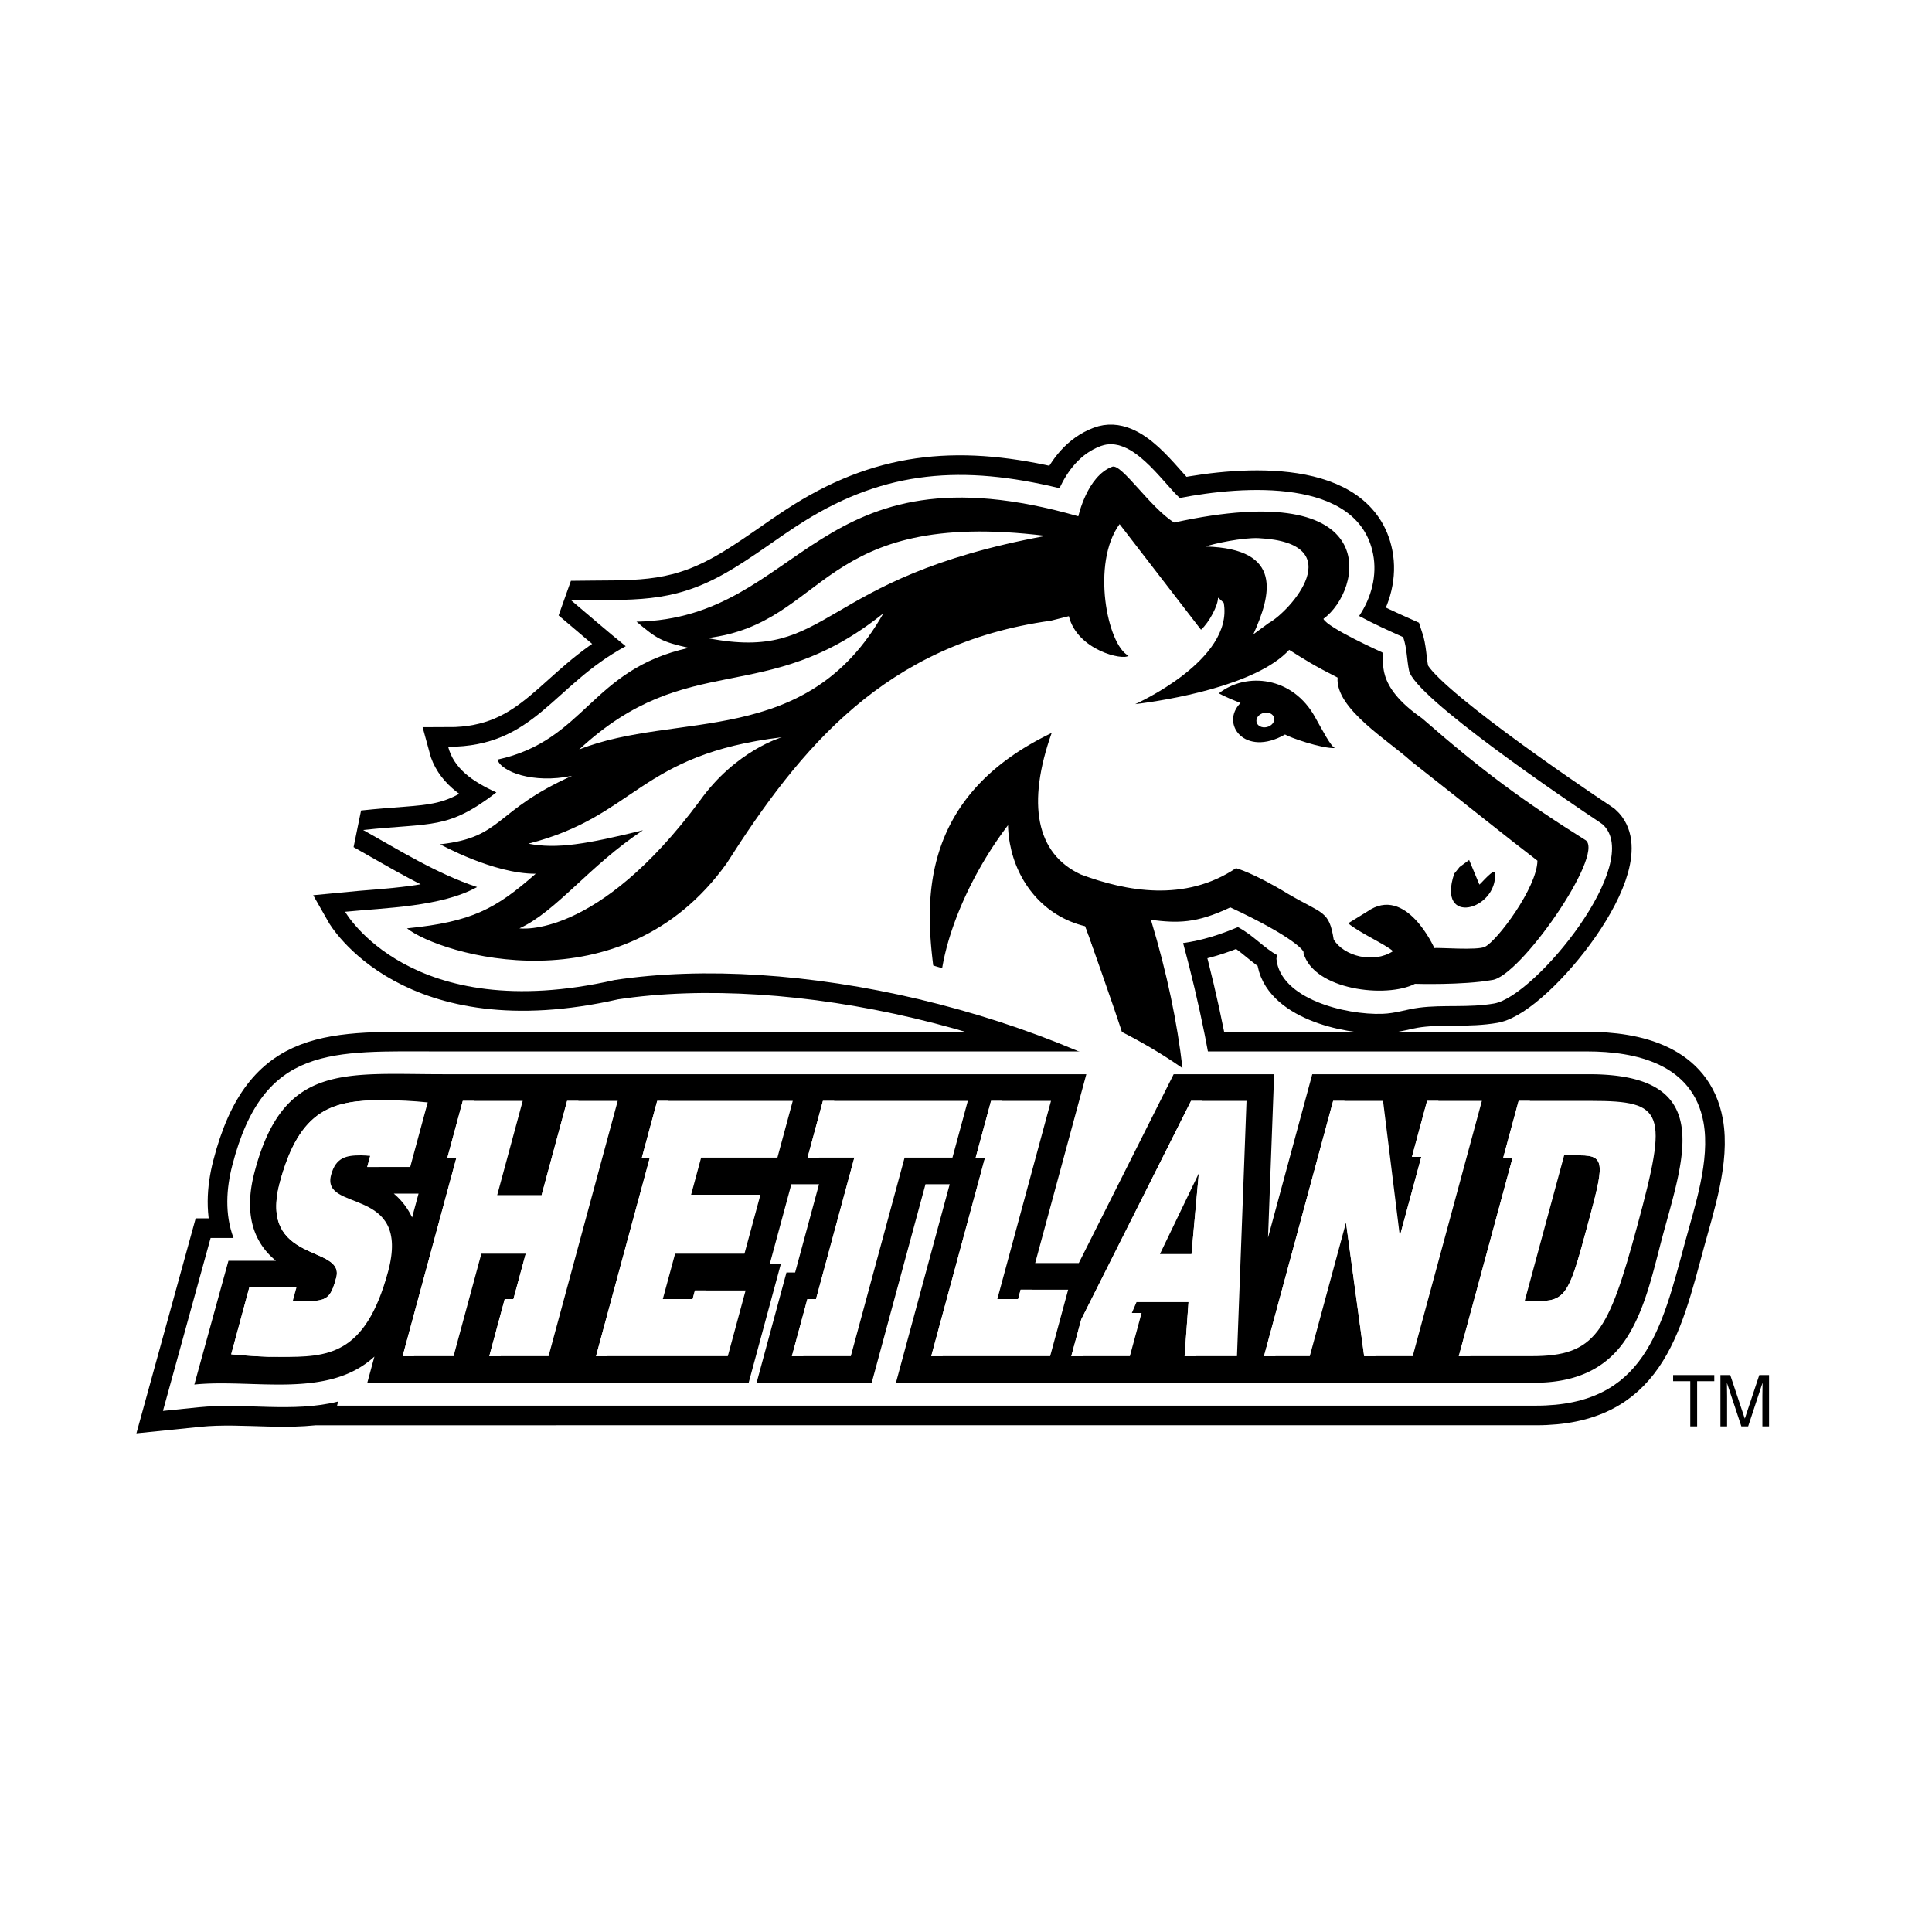
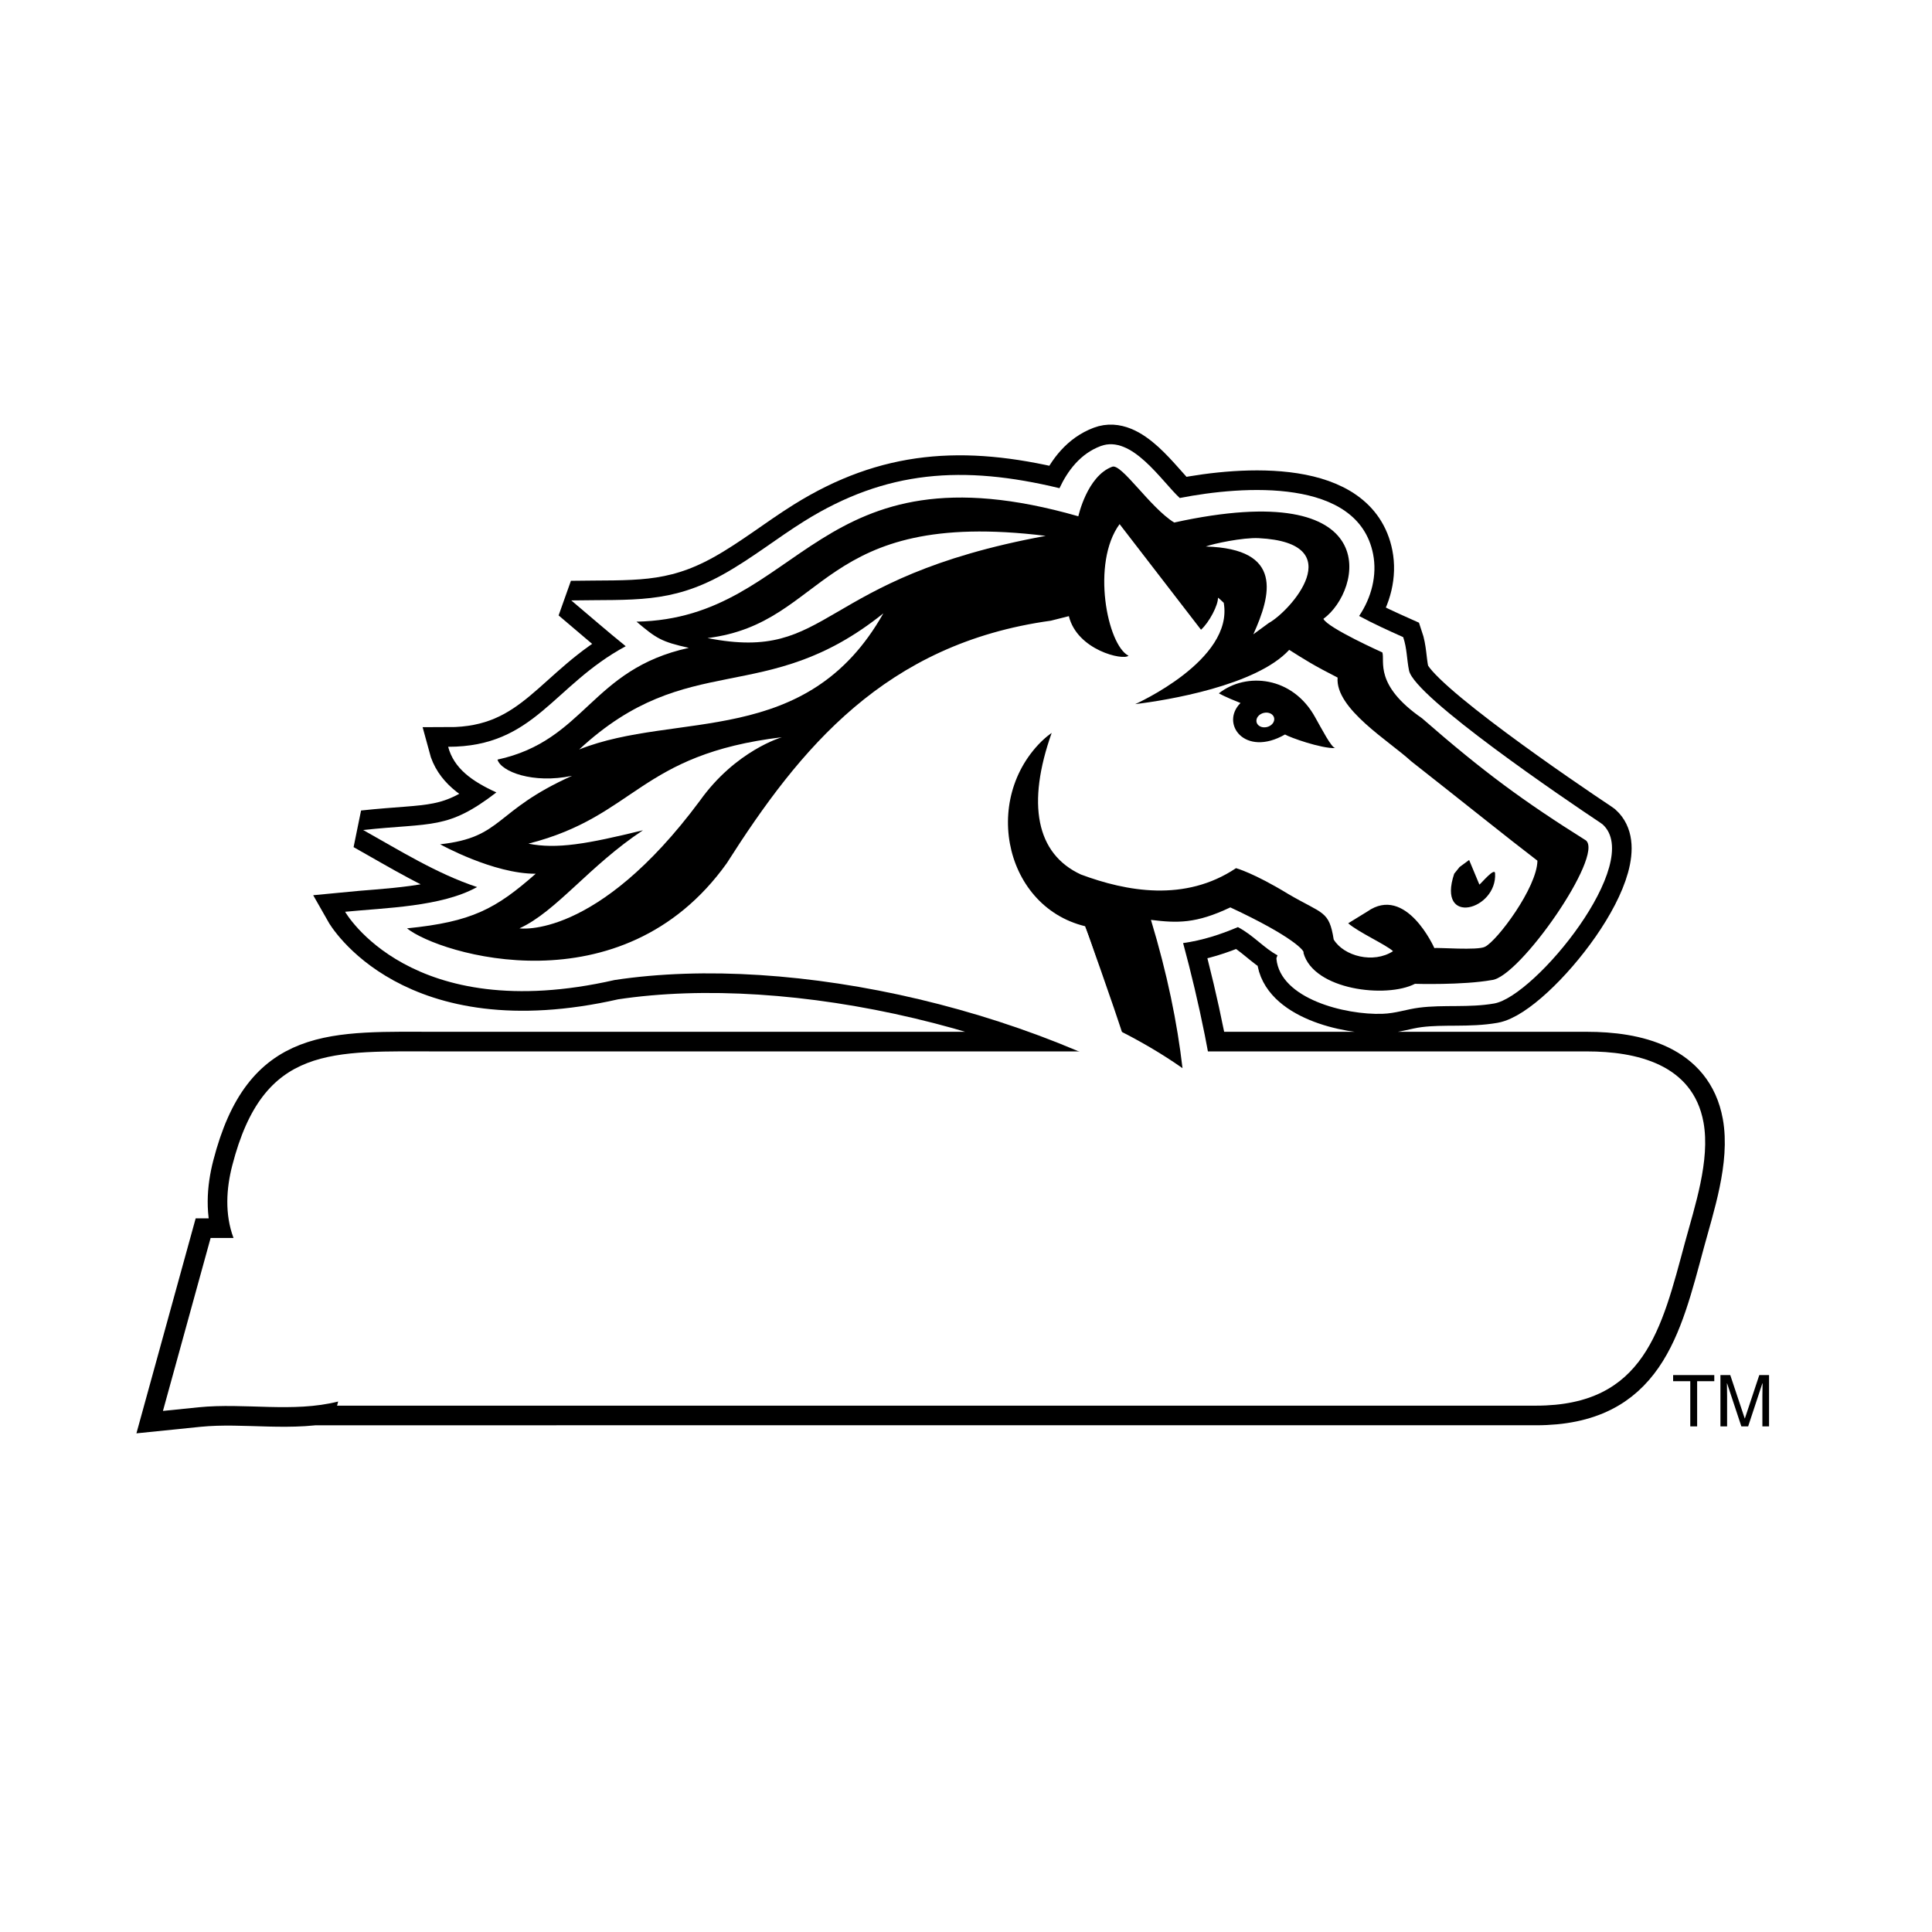
<svg xmlns="http://www.w3.org/2000/svg" width="2500" height="2500" viewBox="0 0 192.756 192.756">
  <path fill-rule="evenodd" clip-rule="evenodd" fill="#fff" d="M0 0h192.756v192.756H0V0z" />
  <path d="M33.629 140.243l.11-.412c-4.524 1.136-9.3.111-13.921.574l-3.561.363 4.756-17.254h2.285c-.89-2.388-.719-4.942-.122-7.248 3.116-12.067 9.905-11.366 20.813-11.366h114.346c4.883 0 10.561 1.25 11.623 7.076.691 3.786-.893 8.437-1.846 11.979-2.334 8.642-4.031 16.288-14.865 16.288H33.629zm89.875-47.745c-1.73.737-3.561 1.331-5.465 1.592 1.598 5.901 2.945 12.376 3.639 18.408-17.26-11.829-42.595-17.407-60.357-14.722-20.398 4.651-26.889-6.808-26.889-6.808 3.999-.395 9.616-.493 13.167-2.466-4.009-1.324-7.772-3.681-11.366-5.692 6.935-.747 8.408 0 13.29-3.749-2.44-1.115-4.235-2.394-4.811-4.553 8.642 0 10.434-6.107 17.717-10.035-1.847-1.491-3.625-3.043-5.434-4.569 6.181-.108 9.89.335 15.158-2.601 2.846-1.585 5.34-3.591 8.079-5.3 8.179-5.105 15.868-5.615 25.474-3.296.809-1.732 2.072-3.438 4.107-4.201 3.107-1.167 6.082 3.511 7.893 5.18 6.32-1.24 17.787-2.039 19.289 5.595.416 2.11-.16 4.345-1.395 6.175 1.422.77 2.906 1.445 4.396 2.11.389 1.14.35 2.196.586 3.337.545 2.656 15.742 12.96 19.035 15.147l.277.198c4.18 3.788-6.717 17.149-10.818 17.87-2.52.443-5.043.102-7.492.418-1.256.16-2.324.568-3.668.613-3.701.124-10.182-1.497-10.566-5.487-.01-.094.078-.257.107-.353-1.33-.698-2.441-2.028-3.953-2.811z" fill="none" stroke="#000" stroke-width="3.914" stroke-miterlimit="2.613" />
  <path d="M33.629 140.243l.11-.412c-4.524 1.136-9.3.111-13.921.574l-3.561.363 4.756-17.254h2.285c-.89-2.388-.719-4.942-.122-7.248 3.116-12.067 9.905-11.366 20.813-11.366h114.346c4.883 0 10.561 1.25 11.623 7.076.691 3.786-.891 8.437-1.846 11.979-2.334 8.642-4.031 16.288-14.865 16.288H33.629z" fill-rule="evenodd" clip-rule="evenodd" fill="#fff" />
  <path d="M123.504 92.498c-1.73.737-3.561 1.331-5.465 1.592 1.598 5.901 2.945 12.376 3.639 18.408-17.26-11.829-42.595-17.406-60.357-14.722-20.398 4.651-26.889-6.808-26.889-6.808 3.999-.395 9.616-.493 13.167-2.466-4.009-1.324-7.772-3.681-11.366-5.692 6.935-.747 8.408 0 13.29-3.749-2.44-1.115-4.234-2.394-4.811-4.553 8.642 0 10.434-6.107 17.717-10.035-1.847-1.491-3.625-3.043-5.434-4.569 6.181-.108 9.89.335 15.158-2.601 2.846-1.585 5.34-3.591 8.079-5.3 8.179-5.105 15.868-5.615 25.474-3.296.809-1.732 2.072-3.438 4.107-4.201 3.107-1.167 6.082 3.511 7.893 5.18 6.32-1.24 17.787-2.039 19.289 5.595.416 2.11-.16 4.345-1.395 6.175 1.422.77 2.906 1.445 4.396 2.11.389 1.14.35 2.196.586 3.337.545 2.656 15.742 12.96 19.035 15.147l.277.198c4.18 3.788-6.717 17.149-10.818 17.87-2.52.443-5.043.102-7.492.418-1.256.16-2.324.568-3.668.613-3.701.124-10.182-1.497-10.566-5.487-.01-.094.078-.257.107-.353-1.33-.698-2.441-2.028-3.953-2.811z" fill-rule="evenodd" clip-rule="evenodd" fill="#fff" />
  <path d="M110.953 47.037c.18.091.344.213.555.401.412.369.912.92 1.482 1.546.566.634 1.182 1.319 1.807 1.945s1.287 1.21 1.932 1.612l.393.065c20.715-4.544 17.936 6.364 14.473 8.88l-.271.195.133.288c.096.205.297.391.49.551.211.173.477.352.771.535.58.362 1.316.76 2.037 1.128a68.024 68.024 0 0 0 2.588 1.249l.016.663c.01.414.049.936.242 1.54.387 1.22 1.375 2.714 3.834 4.42 6.15 5.354 10.104 8.257 16.342 12.18 1.205 1.195-6.467 12.948-9.158 13.195-2.826.51-7.561.373-7.572.373l-.258.059c-2.686 1.386-9.352.502-10.383-2.715a1.453 1.453 0 0 0-.068-.604c-.117-.326-.357-.747-.795-1.242-.877-.989-2.576-2.3-5.76-3.781l-.225-.107-.227.107c-3.387 1.608-6.076 2.215-8.574 1.908l-.713-.092.184.614c1.498 4.941 2.473 9.519 3.018 13.747a51.889 51.889 0 0 0-5.795-3.331l-.059-.284c-3.195-1.571-2.242-.962-5.451-1.876-9.208-2.622-21.292-8.193-43.927-6.374l2.372-1.044c-8.833 4.799-19.029 2.154-22.67.18 5.736-.705 8.134-2.094 11.933-5.431l.819-.719H53.31c-2.914.01-6.391-1.455-8.146-2.296 2.369-.434 3.596-1.224 4.936-2.268.755-.583 1.55-1.256 2.649-2 1.086-.734 2.468-1.547 4.405-2.414l-.329-.78c-3.345.705-5.833-.173-6.622-.943a15.326 15.326 0 0 0 4.896-2.182 21.247 21.247 0 0 0 2.052-1.592c.635-.548 1.244-1.123 1.859-1.697 2.443-2.27 4.94-4.501 9.693-5.542l1.84-.405-1.84-.408c-2.239-.5-2.877-.77-4.199-1.839 3.722-.251 6.667-1.381 9.31-2.854 2.862-1.595 5.389-3.608 8.221-5.38 5.533-3.461 12.238-5.979 25.256-2.251l.518.147.104-.466c.015-.081.855-3.743 3.04-4.611z" fill-rule="evenodd" clip-rule="evenodd" fill="#fff" />
  <path d="M125.453 73.949c1.65.138 2.193-1.429 3.426-2.535.955.264 1.783-.9 2.082-.084 1.805 4.933 9.262 8.357 12.396 11.183-8.525-1.638-12.712-7.458-17.904-8.564z" fill-rule="evenodd" clip-rule="evenodd" fill="#fff" />
  <path d="M124.301 81.945c.66-.248 4.225 2.848 9.619 5.963.869.466.393 3.201.305 3.125 0 0 3.604-4.583 8.848.029-.014-4.136 2.965-5.311 3.504-5.262l-.689 4.143c3.072-.186 8.566-3.536 8.691-6.303 6.732 4.245-5.207 10.228-6.422 10.818-.709.388-5.25 2.413-5.549 2.488 0 0-1.076-4.586-2.24-5.118l-3.963.666c.277.871 1.869 1.749 2.578 2.404-1.959 1.272-5.865 2.022-6.877.359-.465-2.9-.484-3.445-3.951-5.475-3.715-1.425-5.594-1.25-5.594-1.25-5.098 3.41-10.189.401-14.713-1.281-3.881-1.789-6.436-4.114-5.1-9.686l2.176-4.443c1.388 8.709 5.568 14.036 19.377 8.823zm-11.694-16.447c-1.318-1.149-4.941-4.453-5.457-5.18.129-1.224.367-2.604 1.041-2.558.342.594 3.57-6.997 4.041-6.276.576.933-.396 9.799 2.359 12.487-.351 1.706-1.005 1.591-1.984 1.527z" fill-rule="evenodd" clip-rule="evenodd" fill="#fff" />
  <path d="M40.606 92.622c6.494-.649 8.858-1.944 12.842-5.448-4.241.013-9.535-2.939-9.535-2.939 6.328-.697 5.313-3.308 13.16-6.831-3.918.822-7.096-.43-7.438-1.618 8.785-1.908 9.304-9.007 19.09-11.149-2.742-.611-3.222-.927-5.22-2.613 16.625-.32 17.727-18.066 44.081-10.514 0 0 .873-4.019 3.383-4.945.926-.343 3.773 4.077 6.178 5.568 21.172-4.642 18.773 6.792 14.889 9.61.422.904 5.883 3.35 5.883 3.35.275.881-.842 3.24 3.955 6.567 6.162 5.373 10.105 8.264 16.357 12.19 1.807 1.527-6.619 13.676-9.4 13.931-2.891.519-7.66.375-7.66.375-2.836 1.464-10.109.633-11.127-3.094.197-.126-.992-1.595-7.293-4.531-3.428 1.627-5.277 1.572-7.92 1.247 1.619 5.353 2.627 10.279 3.148 14.793-2.057-1.444-4.342-2.782-6.816-3.999-1.24-6.009-2.863-9.979-2.863-9.979-8.338-2.02-10.943-14.252-3.375-19.468-2.492 7.042-1.578 12.053 2.924 14.128 4.523 1.683 10.375 2.776 15.471-.636 0 0 1.752.466 5.217 2.583 3.467 2.029 4.066 1.634 4.527 4.538 1.012 1.661 3.961 2.434 5.92 1.162-.709-.656-3.441-1.879-4.473-2.783l1.898-1.167c3.879-2.731 6.699 3.643 6.699 3.643.303-.078 4.34.254 5.049-.133 1.215-.591 5.201-5.915 5.232-8.589-2.789-2.127-7.682-6.064-12.6-9.924-2.184-2.019-7.582-5.232-7.336-8.345-2.424-1.233-3.289-1.794-4.828-2.766-3.281 3.575-12.227 5.04-15.365 5.415 0 0 9.85-4.377 8.832-10.11-.264-.248-.443-.421-.576-.509.033.715-.857 2.447-1.691 3.197l-8.123-10.537c-2.846 3.875-1.238 12.05.889 13.13-.529.502-5.117-.551-5.951-3.948l-1.799.454c-16.526 2.28-25.033 12.729-32.342 24.212-10.483 14.653-28.658 9.075-31.893 6.482zm81.001-23.448c2.729-2.149 7.371-1.703 9.615 2.404.635 1.112 1.625 3.062 2.012 3.06-1.418.058-4.555-1.067-5.027-1.358-4.02 2.304-6.496-1.093-4.441-3.141-1.592-.623-2.159-.965-2.159-.965zm23.479 17.997l.537-.669.953-.701 1.023 2.456c.191-.124 1.529-1.755 1.566-1.125.22 3.67-5.854 5.34-4.079.039z" fill-rule="evenodd" clip-rule="evenodd" />
  <path d="M125.58 53.691c9.271.47 3.129 7.308 1.002 8.469l-1.537 1.125c1.76-3.895 3.055-8.541-4.744-8.759.728-.279 3.701-.913 5.279-.835zM125.352 71.884c.016-.404.432-.756.924-.786.49-.03.877.273.857.679-.02.408-.432.76-.926.789-.492.03-.875-.277-.855-.682zM104.33 53.463c-23.031 4.241-21.236 12.66-33.742 10.198 12.033-1.488 11.03-12.99 33.742-10.198zm-16.199 7.732c-7.631 13.524-20.679 9.721-30.346 13.58 10.941-10.138 18.549-4.11 30.346-13.58zM51.827 92.622c3.689-1.686 6.938-6.224 12.32-9.786-5.6 1.374-8.591 1.898-11.43 1.337 10.76-2.743 10.982-8.892 25.296-10.621 0 0-4.608 1.311-8.198 6.354C59.506 93.79 51.827 92.622 51.827 92.622zM104.82 73.157c-7.09 5.679-4.895 17.233 3.441 19.253 0 0 2.717 7.486 4.08 11.806-4.012-2.065-6.684-2.985-11.65-4.313-.652-1.92-7.072-.439-7.108-.442-.837-.09 1.956-21.718 11.237-26.304z" fill-rule="evenodd" clip-rule="evenodd" fill="#fff" />
-   <path d="M104.895 73.144c-2.178 4.439-1.174 5.549-2.404 6.89-4.412 4.808-7.63 11.4-8.491 16.559-.283-.086-.673-.19-.893-.271-.818-6.609-1.234-16.925 11.788-23.178zM89.388 137.962l5.365-19.811h-2.417l-5.366 19.811H75.486l2.981-11.006h.864l2.384-8.805h-2.761l-2.15 7.939h1.105l-3.216 11.871H36.646l.711-2.615c-4.656 4.286-12.068 2.191-17.967 2.791l3.402-12.346h4.74c-2.854-2.34-2.955-5.689-2.158-8.77 2.845-10.986 8.974-9.846 18.819-9.846h64.19l-5.104 18.84h4.352l9.467-18.84h10.023l-.609 16.303 4.414-16.303h27.613c12.516 0 9.533 8.039 7.379 16.002-.924 3.425-1.695 7.268-3.58 10.233-2.094 3.295-5.316 4.55-9.289 4.55H89.388v.002zM41.76 119.088h-2.471a6.964 6.964 0 0 1 1.827 2.378l.644-2.378z" fill-rule="evenodd" clip-rule="evenodd" />
  <path d="M157.65 115.268h-1.592l-3.936 14.532h1.59c2.629 0 2.984-1.311 4.67-7.528 1.634-6.029 1.862-7.004-.732-7.004zm-7.67.225l1.533-5.657h7.262c7.297 0 7.662 1.087 4.584 12.436-2.898 10.714-4.186 13.032-10.547 13.032h-7.268l5.371-19.811h-.935zm-23.869 19.811l6.898-25.468h4.98l1.674 13.486 2.141-7.903h-.934l1.51-5.583h5.467l-6.9 25.468h-4.844l-1.812-13.332-3.613 13.332h-4.567zm-6.506-18.239l-3.877 8.051h3.148l.729-8.051zm-12.722 18.239l.996-3.67 10.953-21.798h5.533l-.951 25.468h-5.225l.391-5.393h-5.188l-.467 1.087h.971l-1.168 4.306h-5.845zm-9.539-19.811l1.533-5.657h5.982l-5.355 19.775h2.074l.252-.937h4.74l-1.795 6.629H92.911l5.369-19.811h-.936v.001zm-16.773 0l1.531-5.657H96.56l-1.533 5.657h-4.773l-5.368 19.811h-5.878l1.543-5.692h.863l3.825-14.118h-4.668v-.001zm-16.531 0l1.531-5.657h13.524l-1.531 5.657h-7.611l-1.002 3.709h6.916l-1.592 5.879h-6.919l-1.228 4.53h2.976l.232-.86h5.052l-1.775 6.553H59.467l5.369-19.811h-.796zm-19.402 0l1.534-5.657h5.98l-2.546 9.402h4.429l2.546-9.402h5.049l-6.899 25.468h-5.914l1.54-5.692h.867l1.229-4.53h-4.428l-2.771 10.223h-5.082l5.369-19.811h-.903v-.001zm-21.569 19.625l1.805-6.668h4.705l-.357 1.312 1.686.038c1.798 0 2.137-.488 2.636-2.321.902-3.335-7.844-1.312-5.611-9.552 1.979-7.304 5.255-8.166 10.338-8.166 1.489 0 2.955.075 4.402.226l-1.744 6.442H36.64l.302-1.125-.922-.036c-1.453 0-2.506.187-2.983 1.947-1.035 3.82 8.024 1.012 5.681 9.663-2.282 8.426-6.07 8.505-10.705 8.505-1.696 0-3.326-.114-4.944-.265z" fill-rule="evenodd" clip-rule="evenodd" fill="#fff" />
  <path d="M153.713 129.8c2.629 0 2.984-1.311 4.67-7.528 1.633-6.028 1.861-7.004-.732-7.004h1.131c2.594 0 2.365.976.729 7.004-1.682 6.218-2.037 7.528-4.666 7.528h-1.132zm-3.733-14.307l1.533-5.657h1.129l-1.531 5.657h.936l-5.369 19.811h-1.133l5.371-19.811h-.936zm-12.746 19.811h-1.131l-1.812-13.332.734-3.018 2.209 16.35zm2.43-11.982l2.141-7.903h-.934l1.51-5.583h1.131l-1.51 5.583h.934l-2.779 10.393-.493-2.49zm-13.553 11.982l6.898-25.468h1.133l-6.9 25.468h-1.131zm-7.234-10.188l.729-8.051 1.34-3.269-.941 11.319h-1.128v.001zm.445 10.188h-1.133l.391-5.393h1.131l-.389 5.393zm-12.439 0l.996-3.67 10.953-21.798h1.131l-10.957 21.798-.992 3.67h-1.131zm-5.305-5.693l.252-.937h1.131l-.254.937h-1.129zm-4.234-14.118l1.533-5.657h1.129l-1.533 5.657h.934l-5.365 19.811h-1.131l5.369-19.811h-.936zm-17.205 19.811h-1.13l1.543-5.692h.863l3.825-14.118h1.131l-3.829 14.118h-.864l-1.539 5.692zm.432-19.811l1.531-5.657h1.131l-1.531 5.657h-1.131zm-11.468 14.118l.232-.86h1.131l-.232.86h-1.131zm-5.063-14.118l1.531-5.657h1.131l-1.53 5.657h.792l-5.365 19.811h-1.132l5.369-19.811h-.796zm-14.092 19.811h-1.131l1.54-5.692h.867l1.229-4.53h1.127l-1.228 4.53h-.863l-1.541 5.692zm4.087-16.066l2.546-9.402h1.131l-2.55 9.402h-1.127zm-9.397-3.745l1.534-5.657h1.131l-1.533 5.657h.898L41.3 135.304h-1.128l5.369-19.811h-.903zm-6.871.936H36.64l.302-1.125-.447-.017c.206-.016.426-.02.654-.02l.925.036-.307 1.126zm-6.377 13.355c1.382-.092 1.702-.648 2.153-2.306.902-3.335-7.844-1.312-5.611-9.552 1.979-7.304 5.255-8.166 10.338-8.166l.577.004c-4.77.068-7.879 1.125-9.783 8.162-2.233 8.24 6.513 6.217 5.61 9.552-.5 1.833-.837 2.321-2.636 2.321l-.648-.015zm-8.321 5.334l1.805-6.668h1.131l-1.808 6.668c1.496.14 3 .244 4.557.261l-.741.004c-1.696 0-3.326-.114-4.944-.265z" fill-rule="evenodd" clip-rule="evenodd" fill="#fff" />
  <path fill-rule="evenodd" clip-rule="evenodd" d="M166.928 137.189h4.107v.614h-1.711v4.509h-.685v-4.509h-1.711v-.614zM175.834 142.312v-3.024c0-.15.018-.799.018-1.279h-.018l-1.422 4.304h-.676l-1.424-4.297h-.016c0 .474.016 1.122.016 1.272v3.024h-.664v-5.122h.98l1.443 4.328h.016l1.438-4.328h.973v5.122h-.664z" />
</svg>